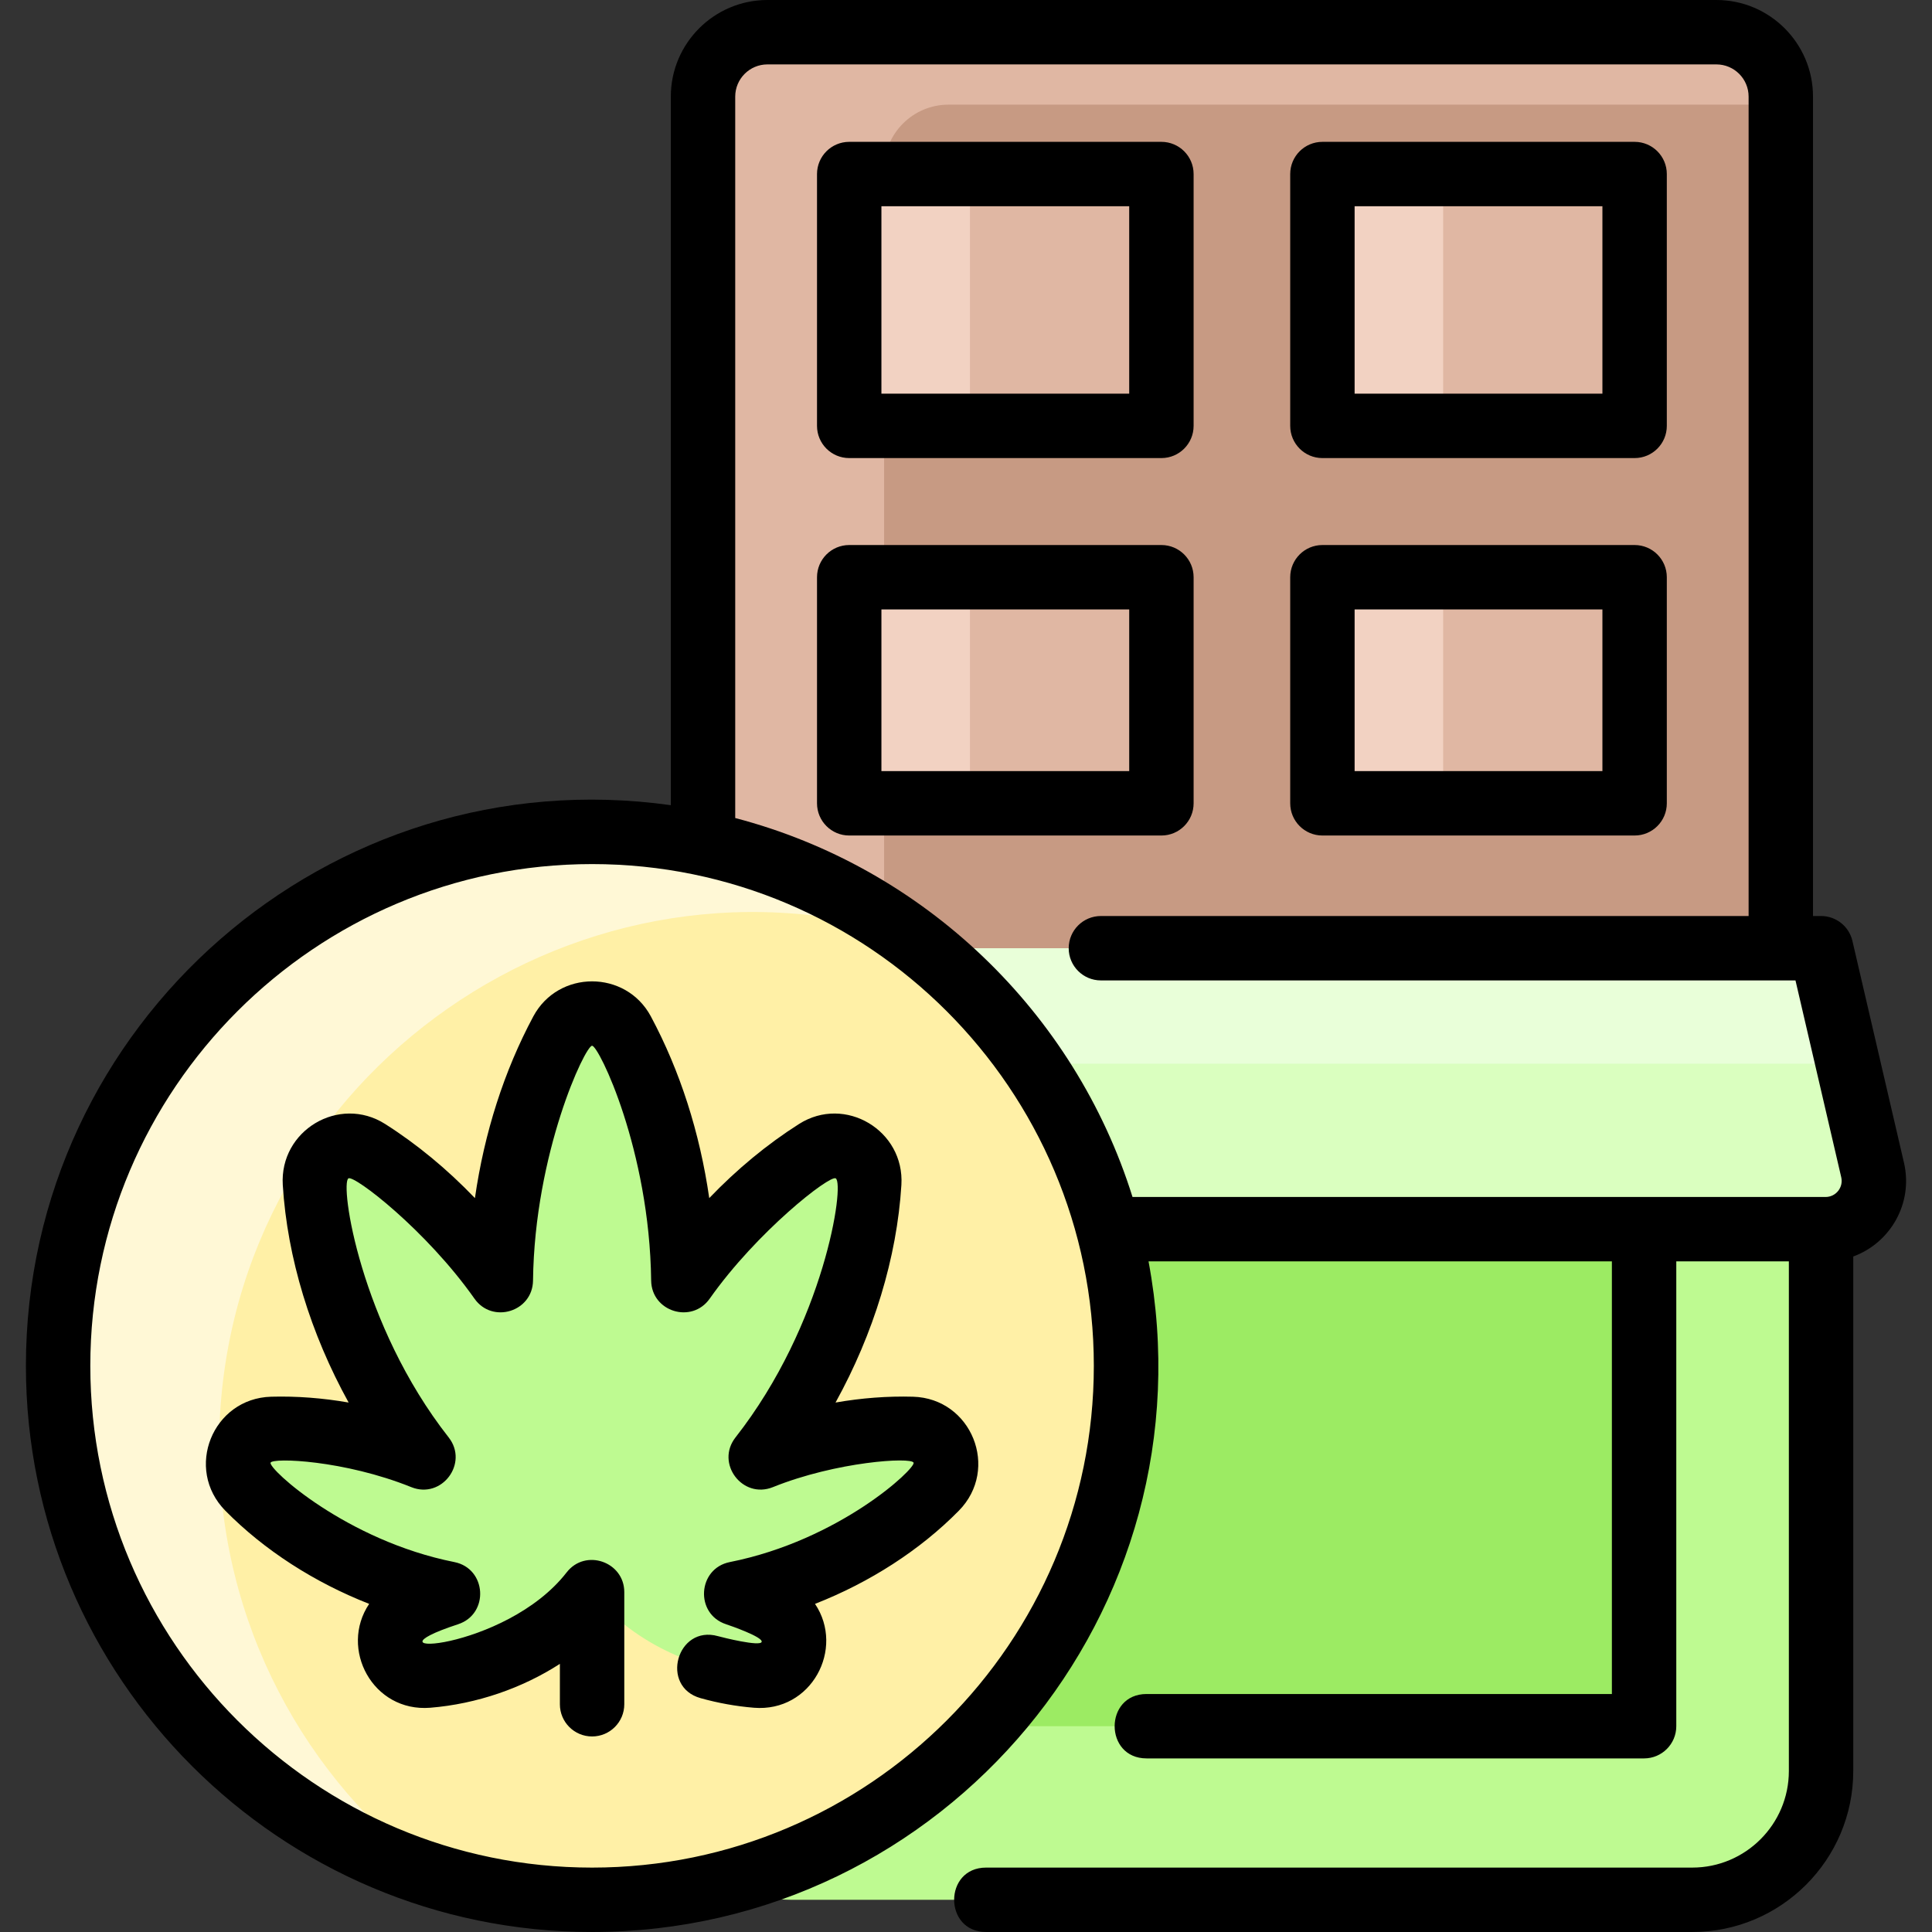
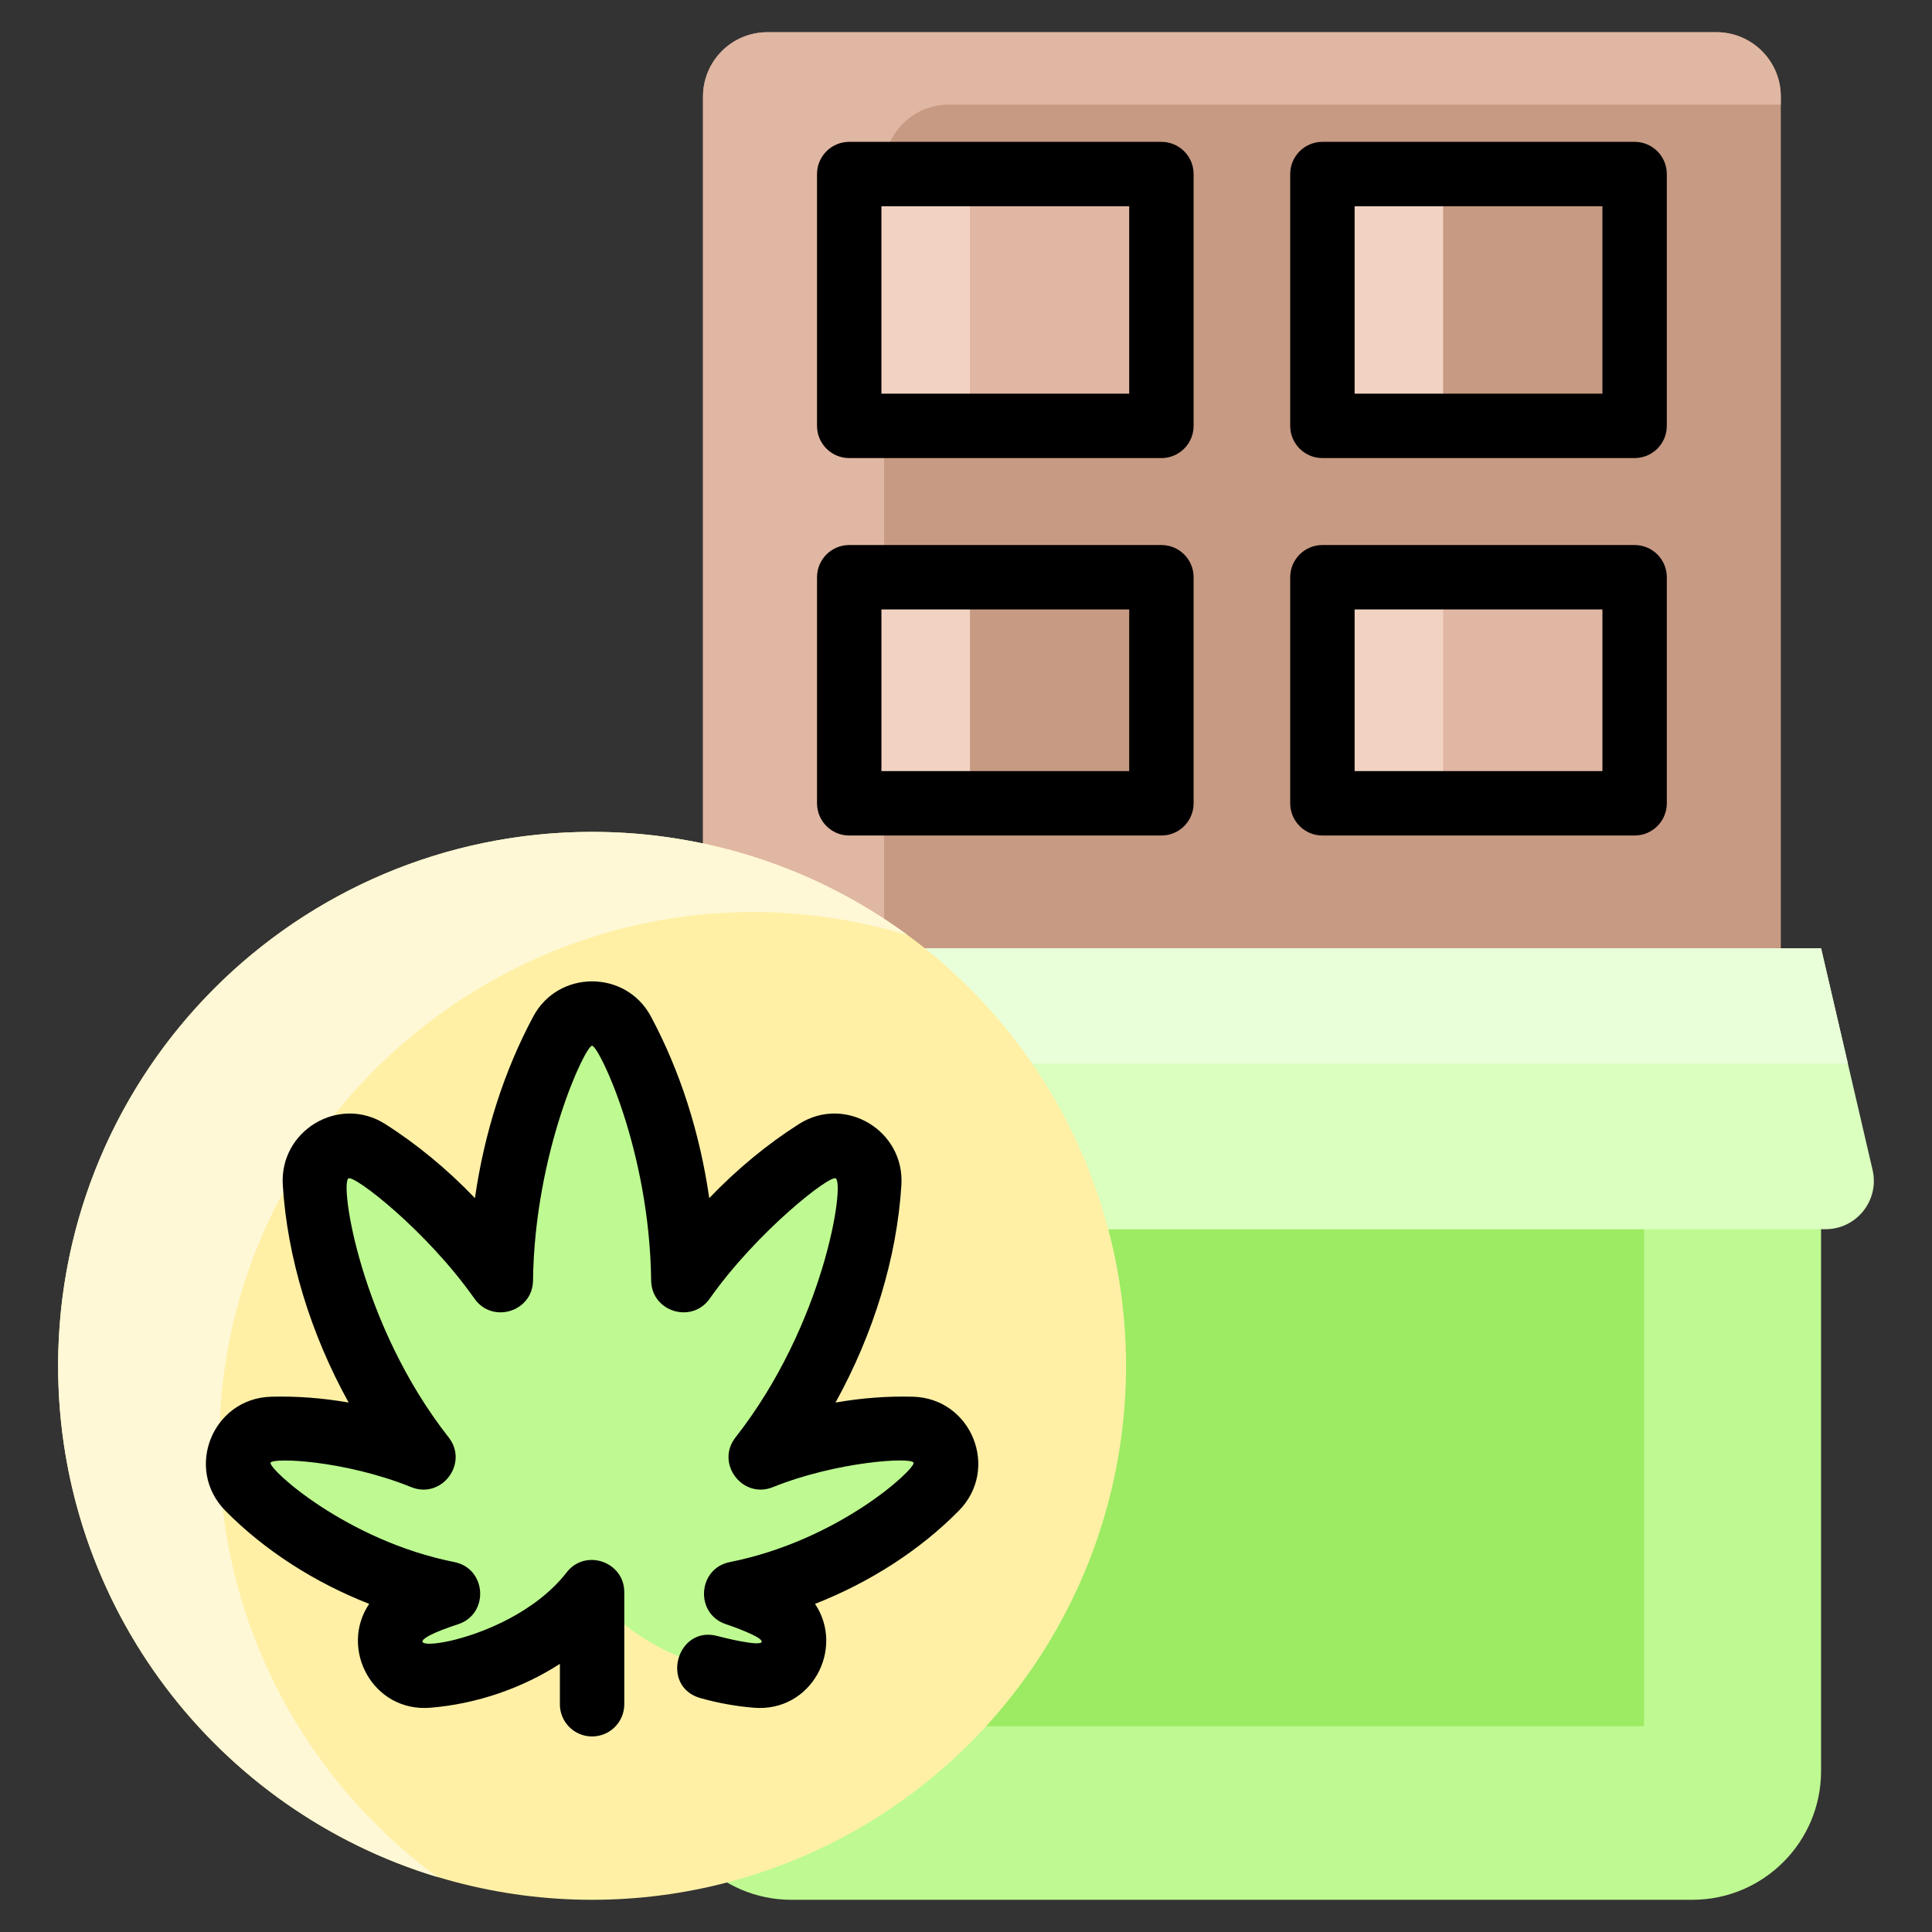
<svg xmlns="http://www.w3.org/2000/svg" id="Layer_1" height="512" viewBox="0 0 480 480" width="512">
  <rect x="0" y="0" width="480" height="480" fill="#333333" stroke="none" />
  <path d="m164.658 285.39v154.61c0 17.67 14.33 32 32 32h223.78c17.67 0 32-14.33 32-32v-154.61z" fill="#befa91" />
  <path d="m208.628 305.39h199.84v123.48h-199.84z" fill="#9ceb63" />
  <path d="m426.438 8h-235.78c-8.83 0-16 7.16-16 16v231.58h267.78v-231.58c0-8.84-7.16-16-16-16z" fill="#c79a83" />
  <path d="m442.438 24v2h-206.78c-8.83 0-16 7.16-16 16v213.58h-45v-231.58c0-8.84 7.17-16 16-16h235.78c8.84 0 16 7.16 16 16z" fill="#e0b7a3" />
  <path d="m328.548 143.41h77.57v56.17h-77.57z" fill="#e0b7a3" />
  <path d="m328.548 143.41h30v56.17h-30z" fill="#f2d2c2" />
-   <path d="m210.988 143.41h77.56v56.17h-77.56z" fill="#e0b7a3" />
  <path d="m210.988 143.41h30v56.17h-30z" fill="#f2d2c2" />
-   <path d="m328.548 43.24h77.57v62.57h-77.57z" fill="#e0b7a3" />
  <path d="m328.548 43.24h30v62.57h-30z" fill="#f2d2c2" />
  <path d="m210.988 43.24h77.56v62.57h-77.56z" fill="#e0b7a3" />
  <path d="m210.988 43.24h30v62.57h-30z" fill="#f2d2c2" />
  <path d="m465.238 290.67c1.75 7.52-3.96 14.72-11.68 14.72h-290.01c-7.73 0-13.44-7.2-11.69-14.72l12.8-55.09h287.78z" fill="#daffbf" />
  <path d="m459.108 264.27h-301.12l6.67-28.69h287.78z" fill="#e9ffd9" />
  <circle cx="147.1" cy="339.34" fill="#fff0a6" r="132.66" />
-   <path d="m54.439 359.34c0 43.93 21.35 82.87 54.24 107.01-54.53-16.47-94.24-67.1-94.24-127.01 0-73.27 59.39-132.66 132.66-132.66 29.33 0 56.45 9.52 78.41 25.65-84.748-25.647-171.07 37.774-171.07 127.01z" fill="#fff8d6" />
+   <path d="m54.439 359.34c0 43.93 21.35 82.87 54.24 107.01-54.53-16.47-94.24-67.1-94.24-127.01 0-73.27 59.39-132.66 132.66-132.66 29.33 0 56.45 9.52 78.41 25.65-84.748-25.647-171.07 37.774-171.07 127.01" fill="#fff8d6" />
  <path d="m226.6 355.01c7.59.21 11.24 9.3 5.92 14.71-12.98 13.17-31.01 22.51-49.63 26.22 3.36 1.1 6.63 2.48 9.73 4.12 8.32 4.4 4.7 17.01-4.67 16.25-15.418-1.252-31.43-8.638-40.85-20.75-9.23 11.89-25.09 19.47-40.85 20.75-9.37.76-12.99-11.85-4.67-16.25 3.1-1.64 6.37-3.02 9.74-4.12-18.63-3.71-36.66-13.05-49.63-26.22-5.33-5.41-1.68-14.5 5.91-14.71 12.53-.35 25.52 2.19 37.57 7.04-15.42-19.65-25.46-44.16-26.93-68.14-.43-7.01 7.22-11.67 13.15-7.91 12.72 8.08 23.99 19.2 33.04 32.04.26-21.75 5.31-43.42 15.12-61.74 3.21-5.99 11.89-5.99 15.1 0 9.82 18.32 14.86 39.99 15.13 61.74 9.04-12.84 20.31-23.96 33.03-32.04 5.93-3.76 13.58.9 13.15 7.91-1.47 23.98-11.51 48.49-26.93 68.14 12.05-4.85 25.04-7.39 37.57-7.04z" fill="#befa91" />
  <g>
    <path d="m207.585 348.458c9.457-17.11 15.251-35.991 16.362-54.056.834-13.553-14.009-22.401-25.425-15.153-7.908 5.02-15.439 11.249-22.312 18.417-2.339-16.253-7.246-31.592-14.506-45.144-6.215-11.602-22.983-11.611-29.204-.001-7.261 13.553-12.167 28.893-14.506 45.145-6.874-7.168-14.405-13.397-22.313-18.418-11.423-7.246-26.258 1.605-25.425 15.154 1.111 18.064 6.905 36.945 16.362 54.056-6.466-1.13-12.935-1.62-19.241-1.449-14.586.404-21.619 17.943-11.389 28.325 9.657 9.804 22.139 17.82 35.728 23.143-7.484 11.147.892 26.961 15.187 25.806 11.55-.94 22.85-4.865 32.198-10.901v10.036c-.001 4.418 3.58 8 7.998 8.001 4.417 0 8.002-3.581 8.003-7.999v-27.858c.002-7.549-9.655-10.925-14.323-4.904-15.275 19.688-52.832 21.354-26.97 12.882 7.792-2.555 7.113-13.847-.929-15.448-26.829-5.343-46.266-23.176-45.654-24.694.517-1.285 18.278-.645 34.958 6.077 7.568 3.056 14.322-5.938 9.283-12.359-22.016-28.051-27.068-63.073-24.894-64.356 1.451-.858 19.309 12.846 31.313 29.893 4.45 6.32 14.445 3.241 14.541-4.507.392-31.761 12.958-58.335 14.675-58.335 1.655 0 14.274 25.877 14.675 58.335.096 7.75 10.093 10.823 14.541 4.507 11.724-16.649 29.816-30.777 31.313-29.893 2.299 1.357-2.805 36.213-24.894 64.356-5.04 6.423 1.71 15.407 9.283 12.359 15.793-6.364 34.382-7.512 34.958-6.077.569 1.411-18.324 19.252-45.653 24.694-8.043 1.601-8.722 12.893-.929 15.448 1.17.383 9.185 3.182 8.835 4.381-.357 1.226-9.628-1.082-10.857-1.426-10.193-2.854-14.504 12.556-4.311 15.408 4.356 1.219 8.81 2.02 13.24 2.381 14.284 1.169 22.669-14.661 15.186-25.806 13.588-5.322 26.07-13.339 35.728-23.143 10.239-10.395 3.182-27.922-11.39-28.325-6.309-.173-12.775.317-19.242 1.448z" />
    <path d="m328.55 113.807h77.565c4.418 0 8-3.582 8-8v-62.565c0-4.418-3.582-8-8-8h-77.565c-4.418 0-8 3.582-8 8v62.564c0 4.419 3.581 8.001 8 8.001zm8-62.565h61.565v46.564h-61.565z" />
    <path d="m328.55 207.581h77.565c4.418 0 8-3.582 8-8v-56.17c0-4.418-3.582-8-8-8h-77.565c-4.418 0-8 3.582-8 8v56.17c0 4.418 3.581 8 8 8zm8-56.17h61.565v40.17h-61.565z" />
    <path d="m210.985 113.807h77.564c4.418 0 8-3.582 8-8v-62.565c0-4.418-3.582-8-8-8h-77.564c-4.418 0-8 3.582-8 8v62.564c0 4.419 3.582 8.001 8 8.001zm8-62.565h61.564v46.564h-61.564z" />
    <path d="m296.55 199.581v-56.17c0-4.418-3.582-8-8-8h-77.564c-4.418 0-8 3.582-8 8v56.17c0 4.418 3.582 8 8 8h77.564c4.418 0 8-3.582 8-8zm-16-8h-61.564v-40.17h61.564z" />
-     <path d="m473.034 288.858-12.806-55.089c-.842-3.624-4.071-6.188-7.792-6.188h-2v-203.581c0-13.233-10.767-24-24-24h-235.773c-13.234 0-24 10.767-24 24v176.045c-84.954-11.874-160.226 54.345-160.226 139.294 0 77.56 63.1 140.661 140.661 140.661 87.695 0 154.495-79.885 138.252-166.613h115.119v107.484h-115.6c-10.584 0-10.584 16 0 16h123.6c4.418 0 8-3.582 8-8v-115.484h27.968v126.613c0 13.233-10.766 24-24 24h-175.445c-10.584 0-10.584 16 0 16h175.445c22.056 0 40-17.944 40-40v-127.83c9.138-3.336 14.965-13.124 12.597-23.312zm-325.936 175.142c-68.738 0-124.661-55.923-124.661-124.661s55.923-124.661 124.661-124.661 124.661 55.923 124.661 124.661-55.922 124.661-124.661 124.661zm35.565-260.764v-179.236c0-4.411 3.589-8 8-8h235.774c4.411 0 8 3.589 8 8v203.581h-160.923c-4.418 0-8 3.582-8 8s3.582 8 8 8h172.569l11.366 48.9c.584 2.511-1.317 4.905-3.896 4.905h-172.183c-14.4-45.987-51.823-81.889-98.707-94.15z" />
  </g>
</svg>